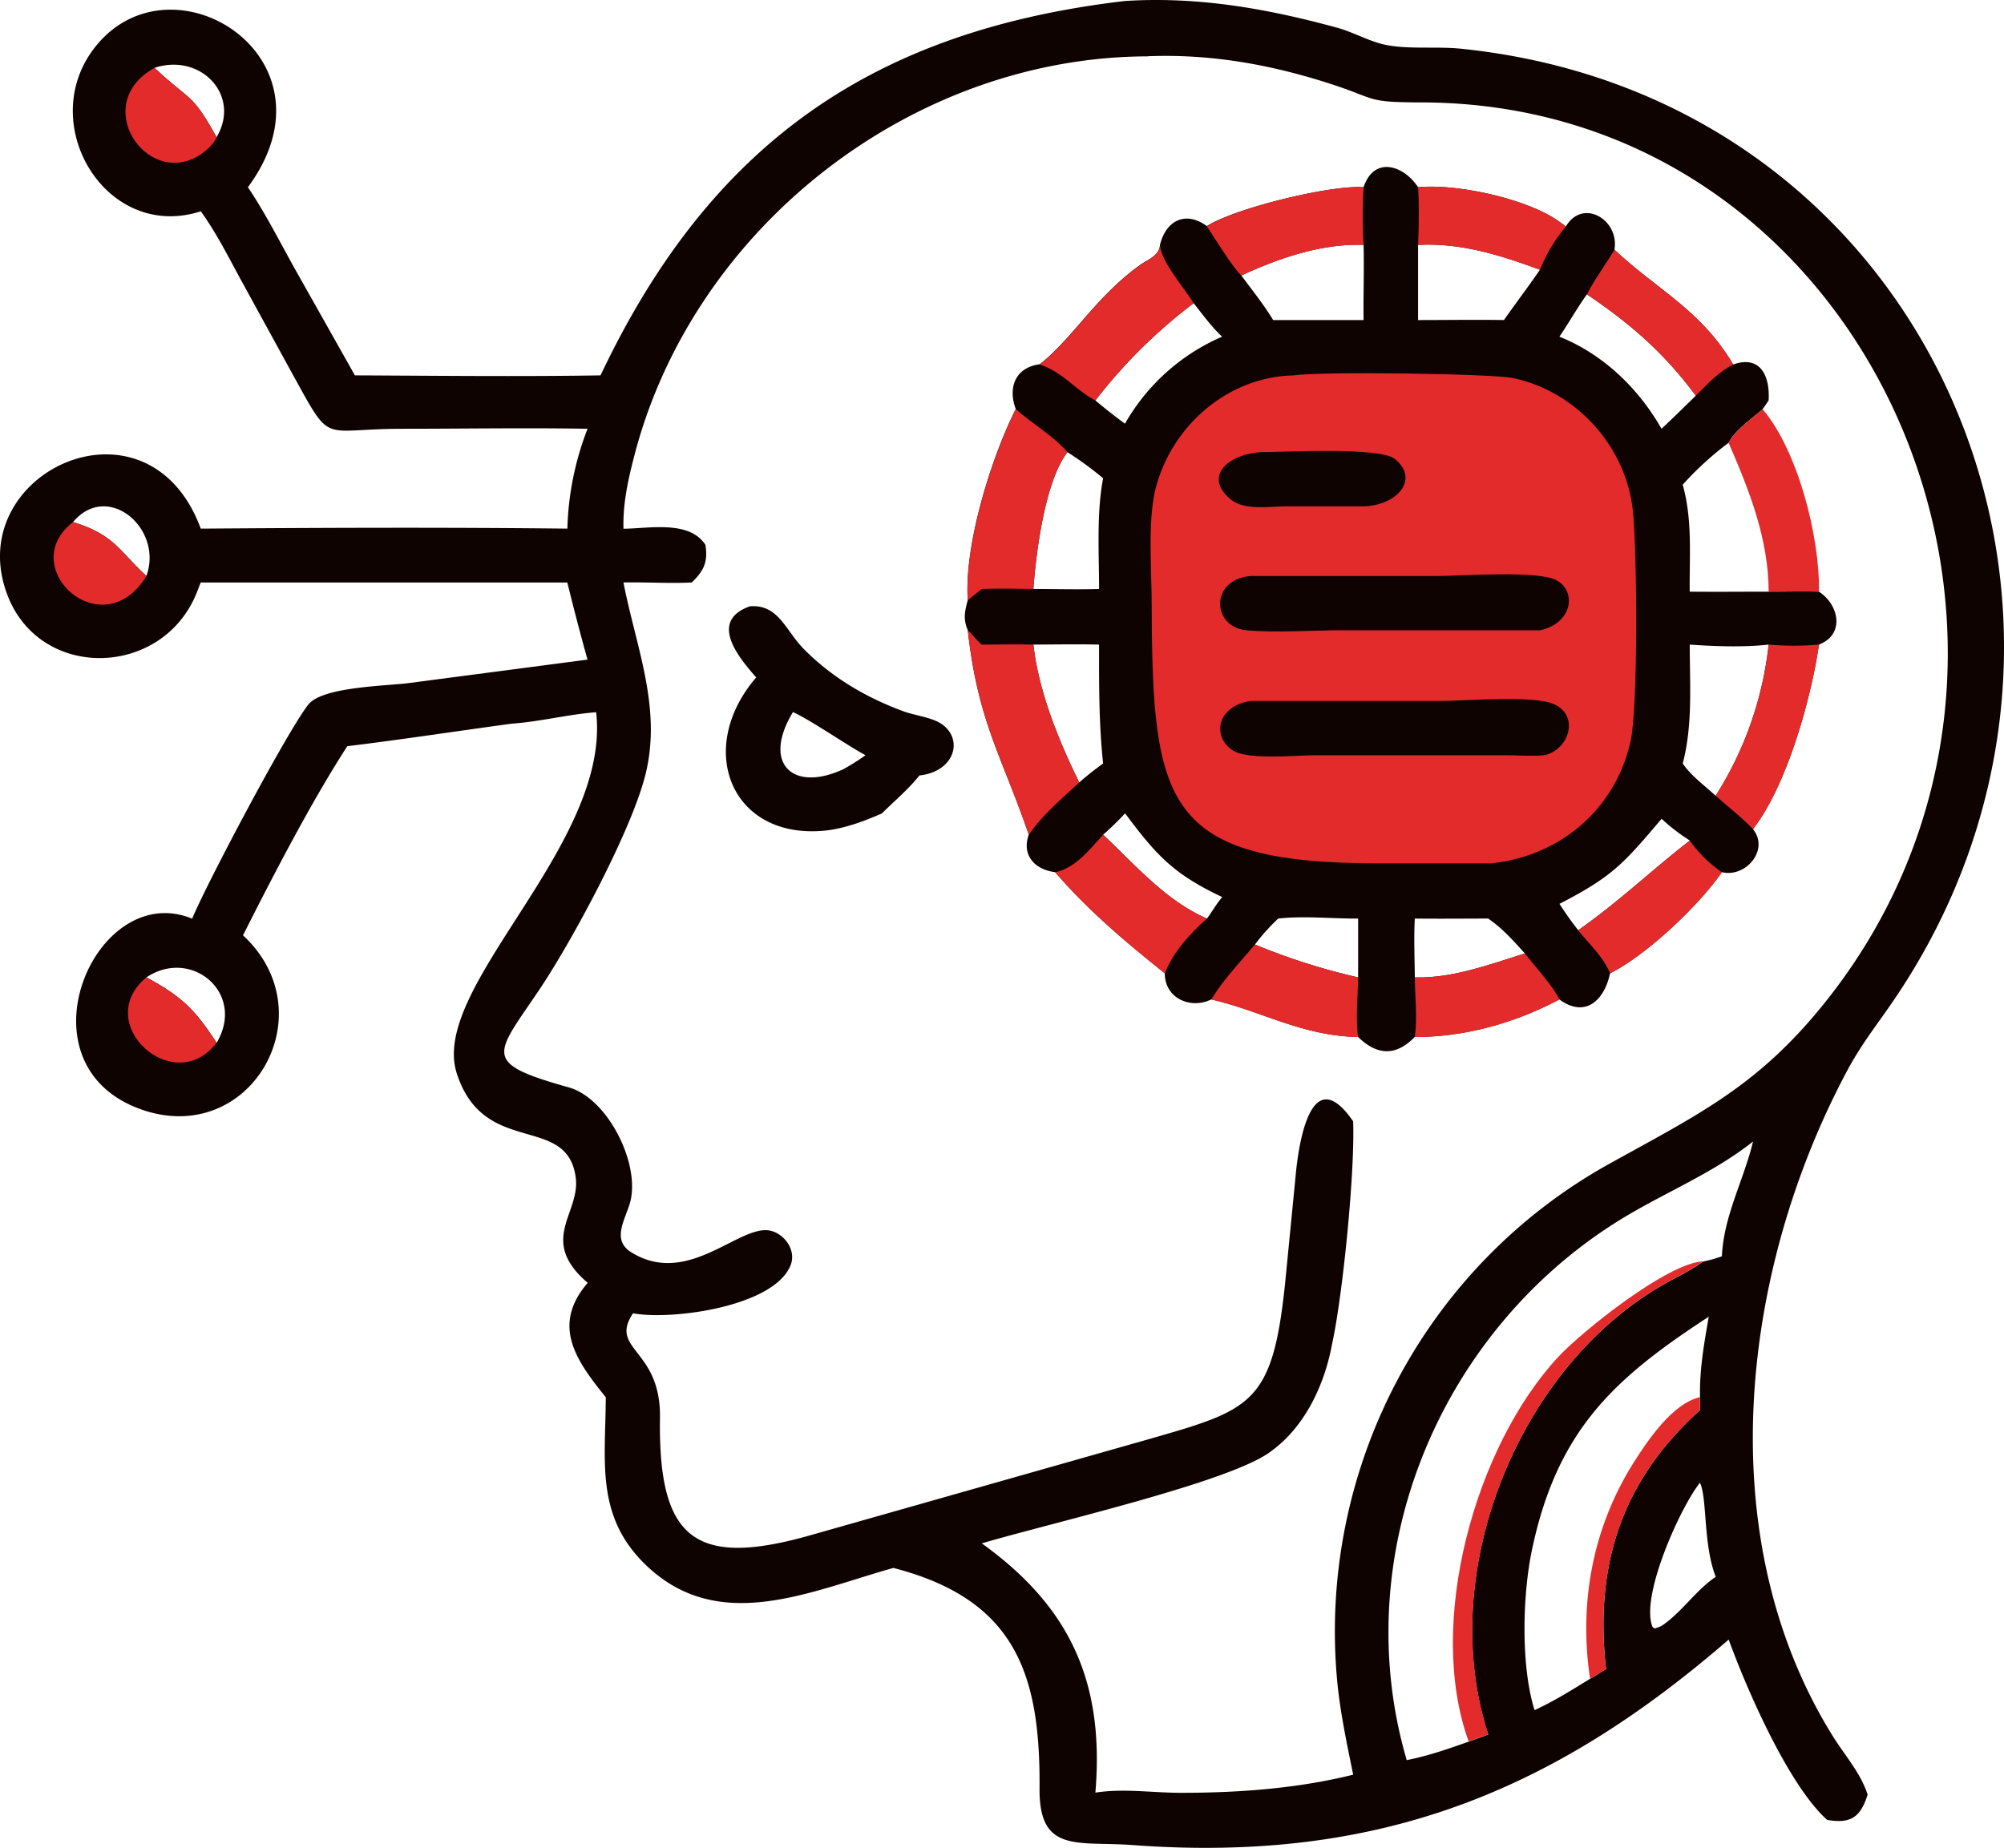
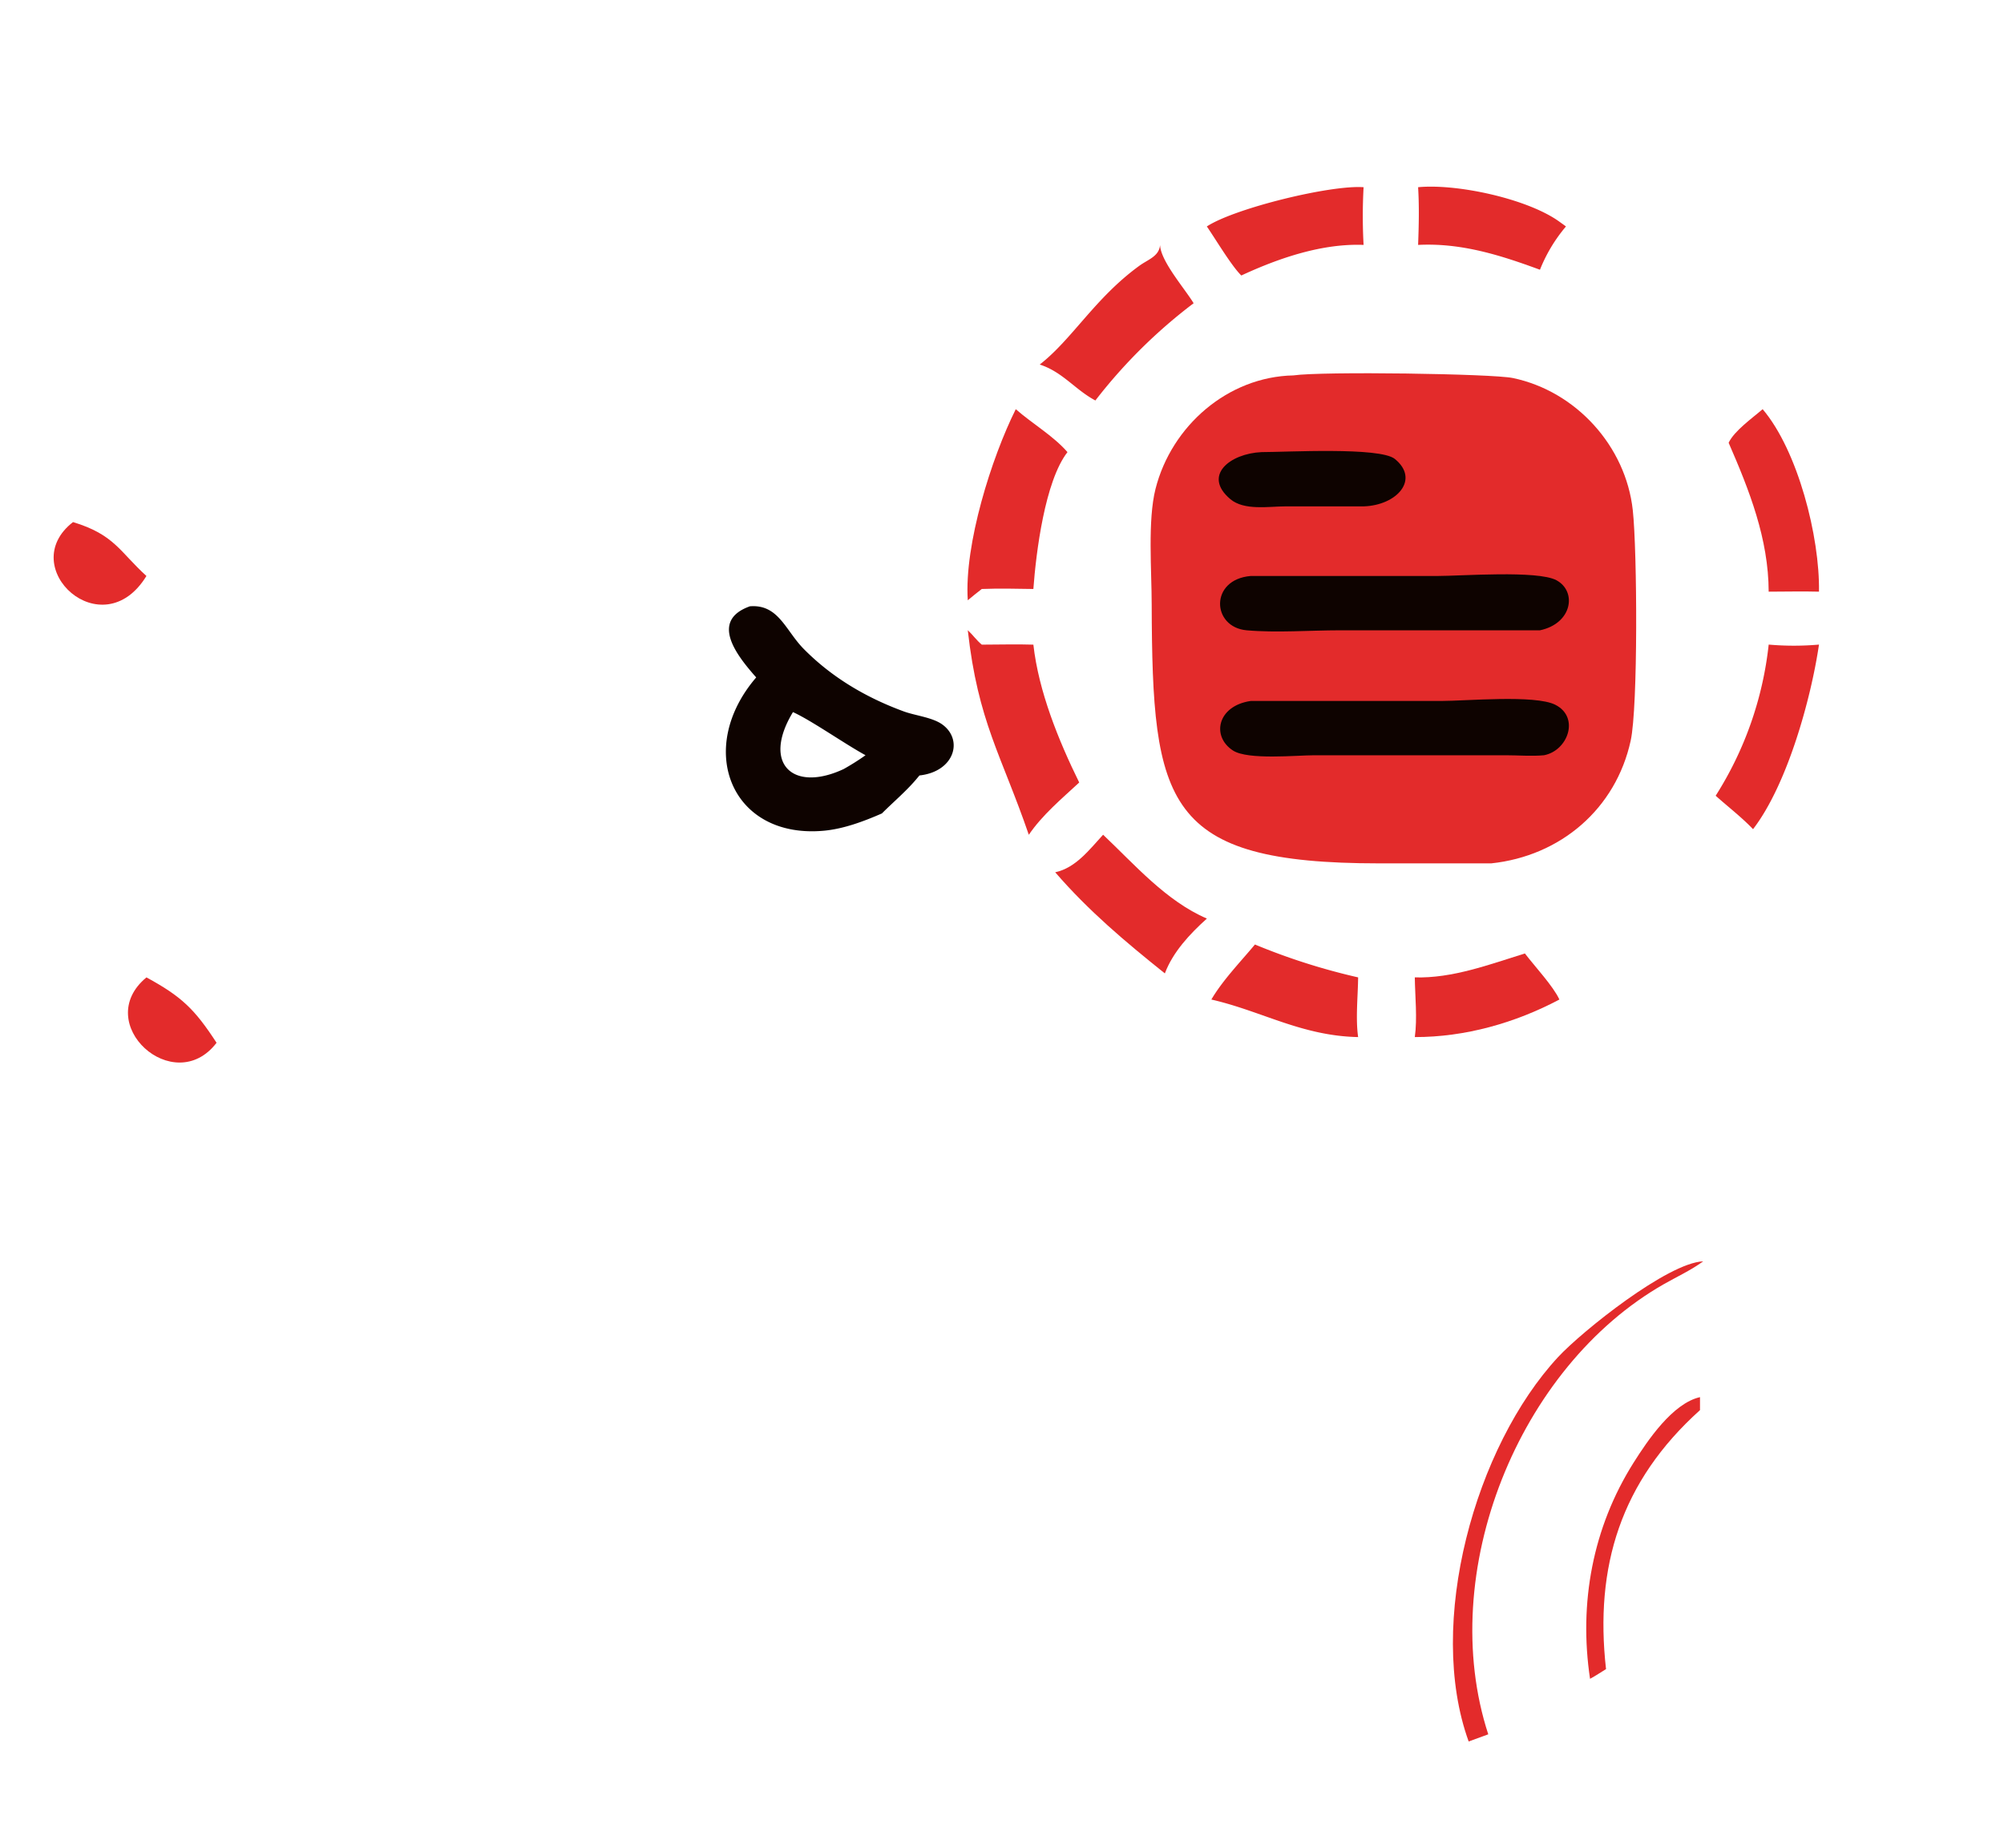
<svg xmlns="http://www.w3.org/2000/svg" viewBox="0 0 759.81 700.79">
  <defs>
    <style>.cls-1{fill:#0e0300;}.cls-2{fill:#e32b2b;}</style>
  </defs>
  <g id="Слой_2" data-name="Слой 2">
    <g id="Слой_1-2" data-name="Слой 1">
-       <path class="cls-1" d="M426.53.37c27.78-1.74,53.71,2.86,80.35,10.11,6.53,1.78,12.6,5.49,19.25,6.68,8.72,1.56,18.84.4,27.83,1.32C733.55,36.88,815.6,234.56,718.63,378.41c-7.1,10.53-12.91,17.37-19,29C659.9,482.77,648.2,583.52,695,658.58c4.45,7.13,10.6,14,13.1,22.06-2.71,8.53-6.36,11.1-15.34,9.55-14.83-13.28-30.81-50.36-37.33-68.39-67.3,58.36-133.7,84.76-226,77.94-20.92-1.55-35.48,3.27-35.29-21.4.33-43.22-8.94-71.7-55.42-83.7-32,8.94-67,25.83-94.75-2-18.28-18.36-14.35-39.09-14.29-62.73-11-13.65-20.88-27.11-6.85-43.39-18.92-16.22-2.79-26.26-4.54-39.86-3.17-24.61-34.78-7.5-45.11-39.6-10.55-32.79,58.59-86.57,52.85-136.95-10.72.82-21.25,3.58-32,4.34-20.79,2.82-41.52,6-62.36,8.55-13.71,21.2-28.22,49.28-39.54,71.72,32.08,29.7,2.65,81-39,65.88-47.44-17.23-16.84-87.31,19.73-72.19,4.92-12.15,35.66-70.46,44-81.16,5.34-6.84,29.61-7.07,38.21-8.21l67.68-8.88q-4.06-14.58-7.65-29.25h-139l-1.48,3.8C61.81,256.89,15.71,258.33,3,226.13c-18.42-46.7,53-80.15,73.12-25.65,46.3-.34,92.75-.52,139,0a112.55,112.55,0,0,1,7.65-37.87c-23.35-.4-46.78,0-70.13,0-31.72,0-26.52,6.76-42-21.23L91.34,106.14c-4.81-8.81-9.31-17.85-15.21-26-35.39,11.42-62-31.87-41.21-60.77C63.25-20,130.77,21.22,94,71c6.59,9.82,12.07,20.68,17.82,31l22.74,40.36c31,.13,62.13.5,93.13,0C269.64,53.77,331.7,11.51,426.53.37Zm8.63,21c-89.6.25-172.21,65-194.62,151.32-2.38,9.16-4.42,18.3-4.15,27.83,9.64-.07,24.94-3.33,31.06,6.09,1.09,6.51-.68,10-5.19,14.29-8.61.44-17.25-.18-25.87,0l.11.59c4.78,24.27,14.59,47.35,8.13,72.63-5.52,21.61-28,63.12-40,81-16.9,25.18-22.46,27.86,11,37.26,14.31,4,26.41,27.34,23.62,42.16-1.3,6.87-8.07,15.31.08,20.37,22,13.71,41.76-11.71,53.44-8,5.17,1.65,9.1,7.53,7,12.89-6.18,15.68-44.78,21-59.77,18.27-9.26,14,10.61,13.25,10.23,39.63-.65,45,12.32,57.06,56.14,44.79L435.2,545.91c39.17-11.27,47.21-13.22,52-58.82l4-40.81c1-11.43,5.55-44.72,21.85-21,.69,19.57-4,66.26-8,84.46-2.91,15.74-10.58,32.14-24.23,41.43C464,562.64,398,577.7,372.24,585.32c33.16,23.84,46.63,52.26,43.07,94.53,10.62-1.65,21,0,31.64.06,21.8.08,44.9-1.56,66.1-6.87-2.35-11.6-4.82-23.06-6-34.87-7.72-80.29,32.77-157.74,103.14-196.81,33.63-18.66,56-29.27,81.16-60.45C799.21,247.29,710.85,39.34,539.18,38.84c-22.21-.06-16.29-1.21-36.26-7.53C480.7,24.28,458.5,20.42,435.16,21.33Zm98.18,646.15c8.13-1.58,15.72-4.27,23.5-7l7.39-2.71c-20-61.29,11.36-139.34,66.72-170.81,4.73-2.68,9.73-5,14.18-8.15l.59-.42a48.85,48.85,0,0,0,7.13-2c.68-15.35,8.29-28.84,11.81-43.52-15.53,12.37-34.63,19.79-51.38,30.3C545.31,505.82,510.7,590.07,533.34,667.48ZM647.87,499.36c-35.76,23.32-57.41,42.87-67,88.28-3.61,17.11-4.32,44.1.95,60.91,7.35-3.34,14.18-7.66,21.05-11.87,2.07-1.1,4.06-2.46,6.06-3.68-4.38-38.82,5.53-71.13,35.63-98.22v-4.92C644.32,519.45,646.1,509.57,647.87,499.36Zm-3.32,62.94c-7.38,9.19-22.76,43.09-18,54.73l.85.58a21.92,21.92,0,0,0,2.59-1c7.78-5.25,12.83-13.4,20.53-18.61C645.73,585.83,647.33,568.38,644.55,562.3Zm-589-191.63c13.32,7.25,18.24,12,26.59,24.8C93.32,376.59,72.51,359.27,55.52,370.67ZM27.68,198c15.73,4.71,17.71,11.22,27.84,20.4C62,200.47,40.84,182.34,27.68,198ZM58.61,25.72l.43.42c13.21,12.36,13.78,9,23.07,25.91C91.54,36.05,76,20,58.61,25.72Z" />
      <path class="cls-2" d="M82.11,395.47c-16.16,21.16-47.61-7.4-26.59-24.8C68.84,377.92,73.76,382.65,82.11,395.47Z" />
      <path class="cls-2" d="M55.52,218.44C38.8,245.75,5.6,215.11,27.68,198,43.41,202.75,45.39,209.26,55.52,218.44Z" />
-       <path class="cls-2" d="M82.11,52.05c-1.09,2.67-4.18,5.38-6.58,6.87C55.43,71.39,34,39.28,58.61,25.72l.43.42C72.25,38.5,72.82,35.16,82.11,52.05Z" />
      <path class="cls-2" d="M602.86,636.68c-4.31-28.69,1-57.38,16.5-81.95,5.36-8.49,14.82-22.54,25.19-24.87v4.92c-30.1,27.09-40,59.4-35.63,98.22C606.92,634.22,604.93,635.58,602.86,636.68Z" />
      <path class="cls-2" d="M556.84,660.45c-16.24-44.82,2.45-111.9,33.92-145.8,9.09-9.79,41.56-35.76,55-36.29l-.59.42c-4.45,3.14-9.45,5.47-14.18,8.15-55.36,31.47-86.69,109.52-66.72,170.81Z" />
      <path class="cls-2" d="M655.41,167.93c2.1-4.53,9.05-9.41,12.89-12.75,13.38,15.74,21.71,48.49,21.36,69.21-6.35-.18-12.71,0-19.07,0C670.52,204.31,663.28,186,655.41,167.93Z" />
      <path class="cls-1" d="M284.32,229.94c10.76-.86,13.45,9,20.25,16,10.69,10.89,23.7,18.57,38,23.83,4.43,1.64,10.85,2.25,14.65,4.95,8.11,5.79,4.74,17.9-8.61,19.37l-.59.7c-4.09,5-9.11,9.16-13.66,13.71-6.87,3-14.52,5.87-22,6.55-35.15,3.21-48.9-31.07-25.65-58.14C279.49,248.74,268.87,235.44,284.32,229.94Zm16.33,40.12c-11.88,19.59,0,30.58,19.2,21.61a90.76,90.76,0,0,0,8.31-5.25C320.07,282,307.77,273.3,300.65,270.06Z" />
-       <path class="cls-1" d="M517,71c4-12,15.26-8.29,20.65,0,14.77-1.42,41.76,4.41,53.77,13.22l2.29,1.66c6.33-10.78,20.31-2.67,18.41,8.81l.41.39c15.78,14.8,32.47,22.56,44.59,43.15,10.31-3.63,14,4.28,13.45,13.63-.75,1.12-1.49,2.24-2.29,3.32-3.84,3.34-10.79,8.22-12.89,12.75,7.87,18.09,15.11,36.38,15.18,56.46,6.36,0,12.72-.18,19.07,0,7.52,4.84,10.07,16.16,0,20.07-3,20.47-12,53.12-25,70,6.31,7.8-2.69,18.5-11.81,16.31-8.88,12.86-28.61,31.43-42.38,38.35-2.09,10-9.19,17.22-19.23,9.91-16.81,8.9-35.74,14.26-54.82,14.24-7.2,7.4-14.29,7-21.49,0-21.45-.45-36.48-9.85-55.65-14.24-7.81,3.82-17.64-.34-17.63-9.91-15-12-28.94-23.73-41.57-38.35-7.75-.95-12.8-6.47-10-14.24-10.33-30.1-19.28-42.84-23.14-77.59-1.81-4.18-1.12-7.12,0-11.33-1.4-21.2,9-54.22,18.2-72.47-3.08-8.28-.08-15.78,9.08-17,12.3-9.57,20.92-25.18,37.69-37.4,3.33-2.43,7.59-3.57,7.94-8,2.42-9.4,9.86-12.76,17.75-7C468.07,79,504.41,70.08,517,71Zm138.39,96.93A120.13,120.13,0,0,0,638,183.82c3.75,13.48,2.5,26.74,2.65,40.57,10,.1,19.94,0,29.91,0C670.52,204.31,663.28,186,655.41,167.93Zm-14.73,76.53c0,15.16,1.21,30.3-2.65,45.09,3.19,4.76,8.33,8.33,12.46,12.27a133.66,133.66,0,0,0,20.1-57.36C661.32,245.52,650.1,245.13,640.68,244.46Zm-103-151.58v28.5c10.84,0,21.7-.18,32.55,0,4.47-6.39,9.27-12.66,13.65-19.08C568.76,96.73,554,92.05,537.67,92.88Zm-20.65,0c-15.75-.61-32.14,5-46.36,11.6,4.09,5.54,8.5,11,12.07,16.9H517C516.86,111.88,517.25,102.38,517,92.88ZM391.8,223.37c8.3,0,16.61.25,24.91,0,0-13.64-1-28.64,1.53-42a130.53,130.53,0,0,0-13.51-9.88C396.18,182.48,392.82,209.42,391.8,223.37ZM601.67,111.63c-3.73,5.21-6.82,10.78-10.43,16.05,16.56,6.63,30,19.58,38.72,34.93,4.4-4.1,8.67-8.33,13-12.54C631.09,134,618.17,122.73,601.67,111.63ZM391.8,244.46c2,17.78,9.54,36.33,17.38,52.28,2.92-2.57,5.91-4.91,9.06-7.19-1.61-15.05-1.54-30-1.53-45.09C408.42,244.27,400.1,244.43,391.8,244.46Zm23.51-92.6c3.66,3.08,7.36,6,11.22,8.82a78,78,0,0,1,36.83-33c-4.1-3.8-7.32-8.36-10.8-12.7A198,198,0,0,0,415.31,151.86Zm121.11,196.5c-.39,7.41-.06,14.9,0,22.31,14.28.41,28.26-4.89,41.74-9.07-4.35-4.82-8.52-9.55-13.93-13.24C555,348.37,545.68,348.47,536.42,348.36Zm-51.78,0a74.94,74.94,0,0,0-8.83,9.84,241.54,241.54,0,0,0,39.12,12.47V348.36C505,348.43,494.42,347.26,484.64,348.36ZM630,310.52c-14.38,16.91-18.44,21.81-38.72,32.26a115.82,115.82,0,0,0,7.11,10c16.68-11.79,27.41-22.49,42.33-34A71,71,0,0,1,630,310.52Zm-211.72,6.05c12,11.36,23.94,25.19,39.35,31.79,2-2.73,3.55-5.54,5.77-8.15-18.33-8.67-24.78-15.61-36.83-31.75A113.3,113.3,0,0,1,418.24,316.57Z" />
-       <path class="cls-2" d="M640.68,318.8a48.74,48.74,0,0,0,12.17,12c-8.88,12.86-28.61,31.43-42.38,38.35-2.64-6.42-7.87-11-12.12-16.34C615,341,625.76,330.33,640.68,318.8Z" />
-       <path class="cls-2" d="M612.14,94.69l.41.39c15.78,14.8,32.47,22.56,44.59,43.15-5.64,2.84-9.76,7.46-14.2,11.84-11.85-16.11-24.77-27.34-41.27-38.44C604.67,105.78,608.77,100.36,612.14,94.69Z" />
      <path class="cls-2" d="M537.67,71c14.77-1.42,41.76,4.41,53.77,13.22l2.29,1.66a59.27,59.27,0,0,0-9.86,16.42c-15.11-5.57-29.89-10.25-46.2-9.42C537.94,85.57,538.12,78.31,537.67,71Z" />
      <path class="cls-2" d="M578.16,361.6c3.63,4.77,10.77,12.42,13.08,17.47-16.81,8.9-35.74,14.26-54.82,14.24,1-7.1.09-15.41,0-22.64C550.7,371.08,564.68,365.78,578.16,361.6Z" />
      <path class="cls-2" d="M475.81,358.2a241.54,241.54,0,0,0,39.12,12.47c-.08,7.23-1,15.56,0,22.64-21.45-.45-36.48-9.85-55.65-14.24C463.58,371.74,470.37,364.73,475.81,358.2Z" />
      <path class="cls-2" d="M517,71a199.62,199.62,0,0,0,0,21.88c-15.75-.61-32.14,5-46.36,11.6-3.72-3.63-9.75-13.78-13.07-18.6C468.07,79,504.41,70.08,517,71Z" />
      <path class="cls-2" d="M418.24,316.57c12,11.36,23.94,25.19,39.35,31.79-6.44,5.81-12.83,12.59-15.94,20.8-15-12-28.94-23.73-41.57-38.35C407.87,329.15,413.09,322.16,418.24,316.57Z" />
      <path class="cls-2" d="M670.59,244.46a109.42,109.42,0,0,0,19.07,0c-3,20.47-12,53.12-25,70-4.32-4.53-9.5-8.5-14.17-12.68A133.66,133.66,0,0,0,670.59,244.46Z" />
      <path class="cls-2" d="M439.84,92.88C440,99,449.2,109.44,452.56,115a198,198,0,0,0-37.25,36.88c-7.68-4.07-12.41-10.83-21.1-13.63,12.3-9.57,20.92-25.18,37.69-37.4C435.23,98.4,439.49,97.26,439.84,92.88Z" />
      <path class="cls-2" d="M385.13,155.18c6.27,5.52,14.11,10,19.6,16.28-8.55,11-11.91,38-12.93,51.91-6.53-.1-13-.26-19.56,0-1.8,1.4-3.57,2.81-5.31,4.28C365.53,206.45,376,173.43,385.13,155.18Z" />
      <path class="cls-2" d="M366.93,239c1.86,1.71,3.38,3.9,5.31,5.48,6.5,0,13.06-.21,19.56,0,2,17.78,9.54,36.33,17.38,52.28-6.72,6.24-13.92,12.22-19.11,19.83C379.74,286.47,370.79,273.73,366.93,239Z" />
      <path class="cls-2" d="M490.38,142.37c10.81-1.59,75.62-.64,83.24,1,23.91,5,42.82,25.83,45.45,50.15,1.68,15.48,2,74.7-.8,87.37-5.63,25.82-26.55,43.75-52.87,46.54l-42.48,0c-81.44,0-86-22.4-86.26-98.06,0-13-1.57-32.09,1.46-44C444.17,161.55,465.51,142.87,490.38,142.37Z" />
      <path class="cls-1" d="M478.33,171.46c9.42,0,44.81-2,50.5,2.58,9.62,7.78.78,17.62-11.81,18H487.39c-6.3,0-15.67,1.7-20.93-2.76C455.83,180.29,466.39,172,478.33,171.46Z" />
      <path class="cls-1" d="M474.2,218.44l70.83,0c8.93,0,37.9-2.22,45.06,1.6,7.86,4.2,6.09,16.4-6.22,19H508.16c-11.38,0-24.3,1-35.5,0C459.36,237.84,458.58,219.76,474.2,218.44Z" />
      <path class="cls-1" d="M474.2,265.84h72.24c9.3,0,35.5-2.43,43.2,1.42,9.42,4.7,4.87,17.44-4.26,19.17-4.74.43-9.68,0-14.45,0H498.3c-6.69,0-25.12,1.86-30.79-1.78C459.2,279.3,461.53,267.69,474.2,265.84Z" />
    </g>
  </g>
</svg>